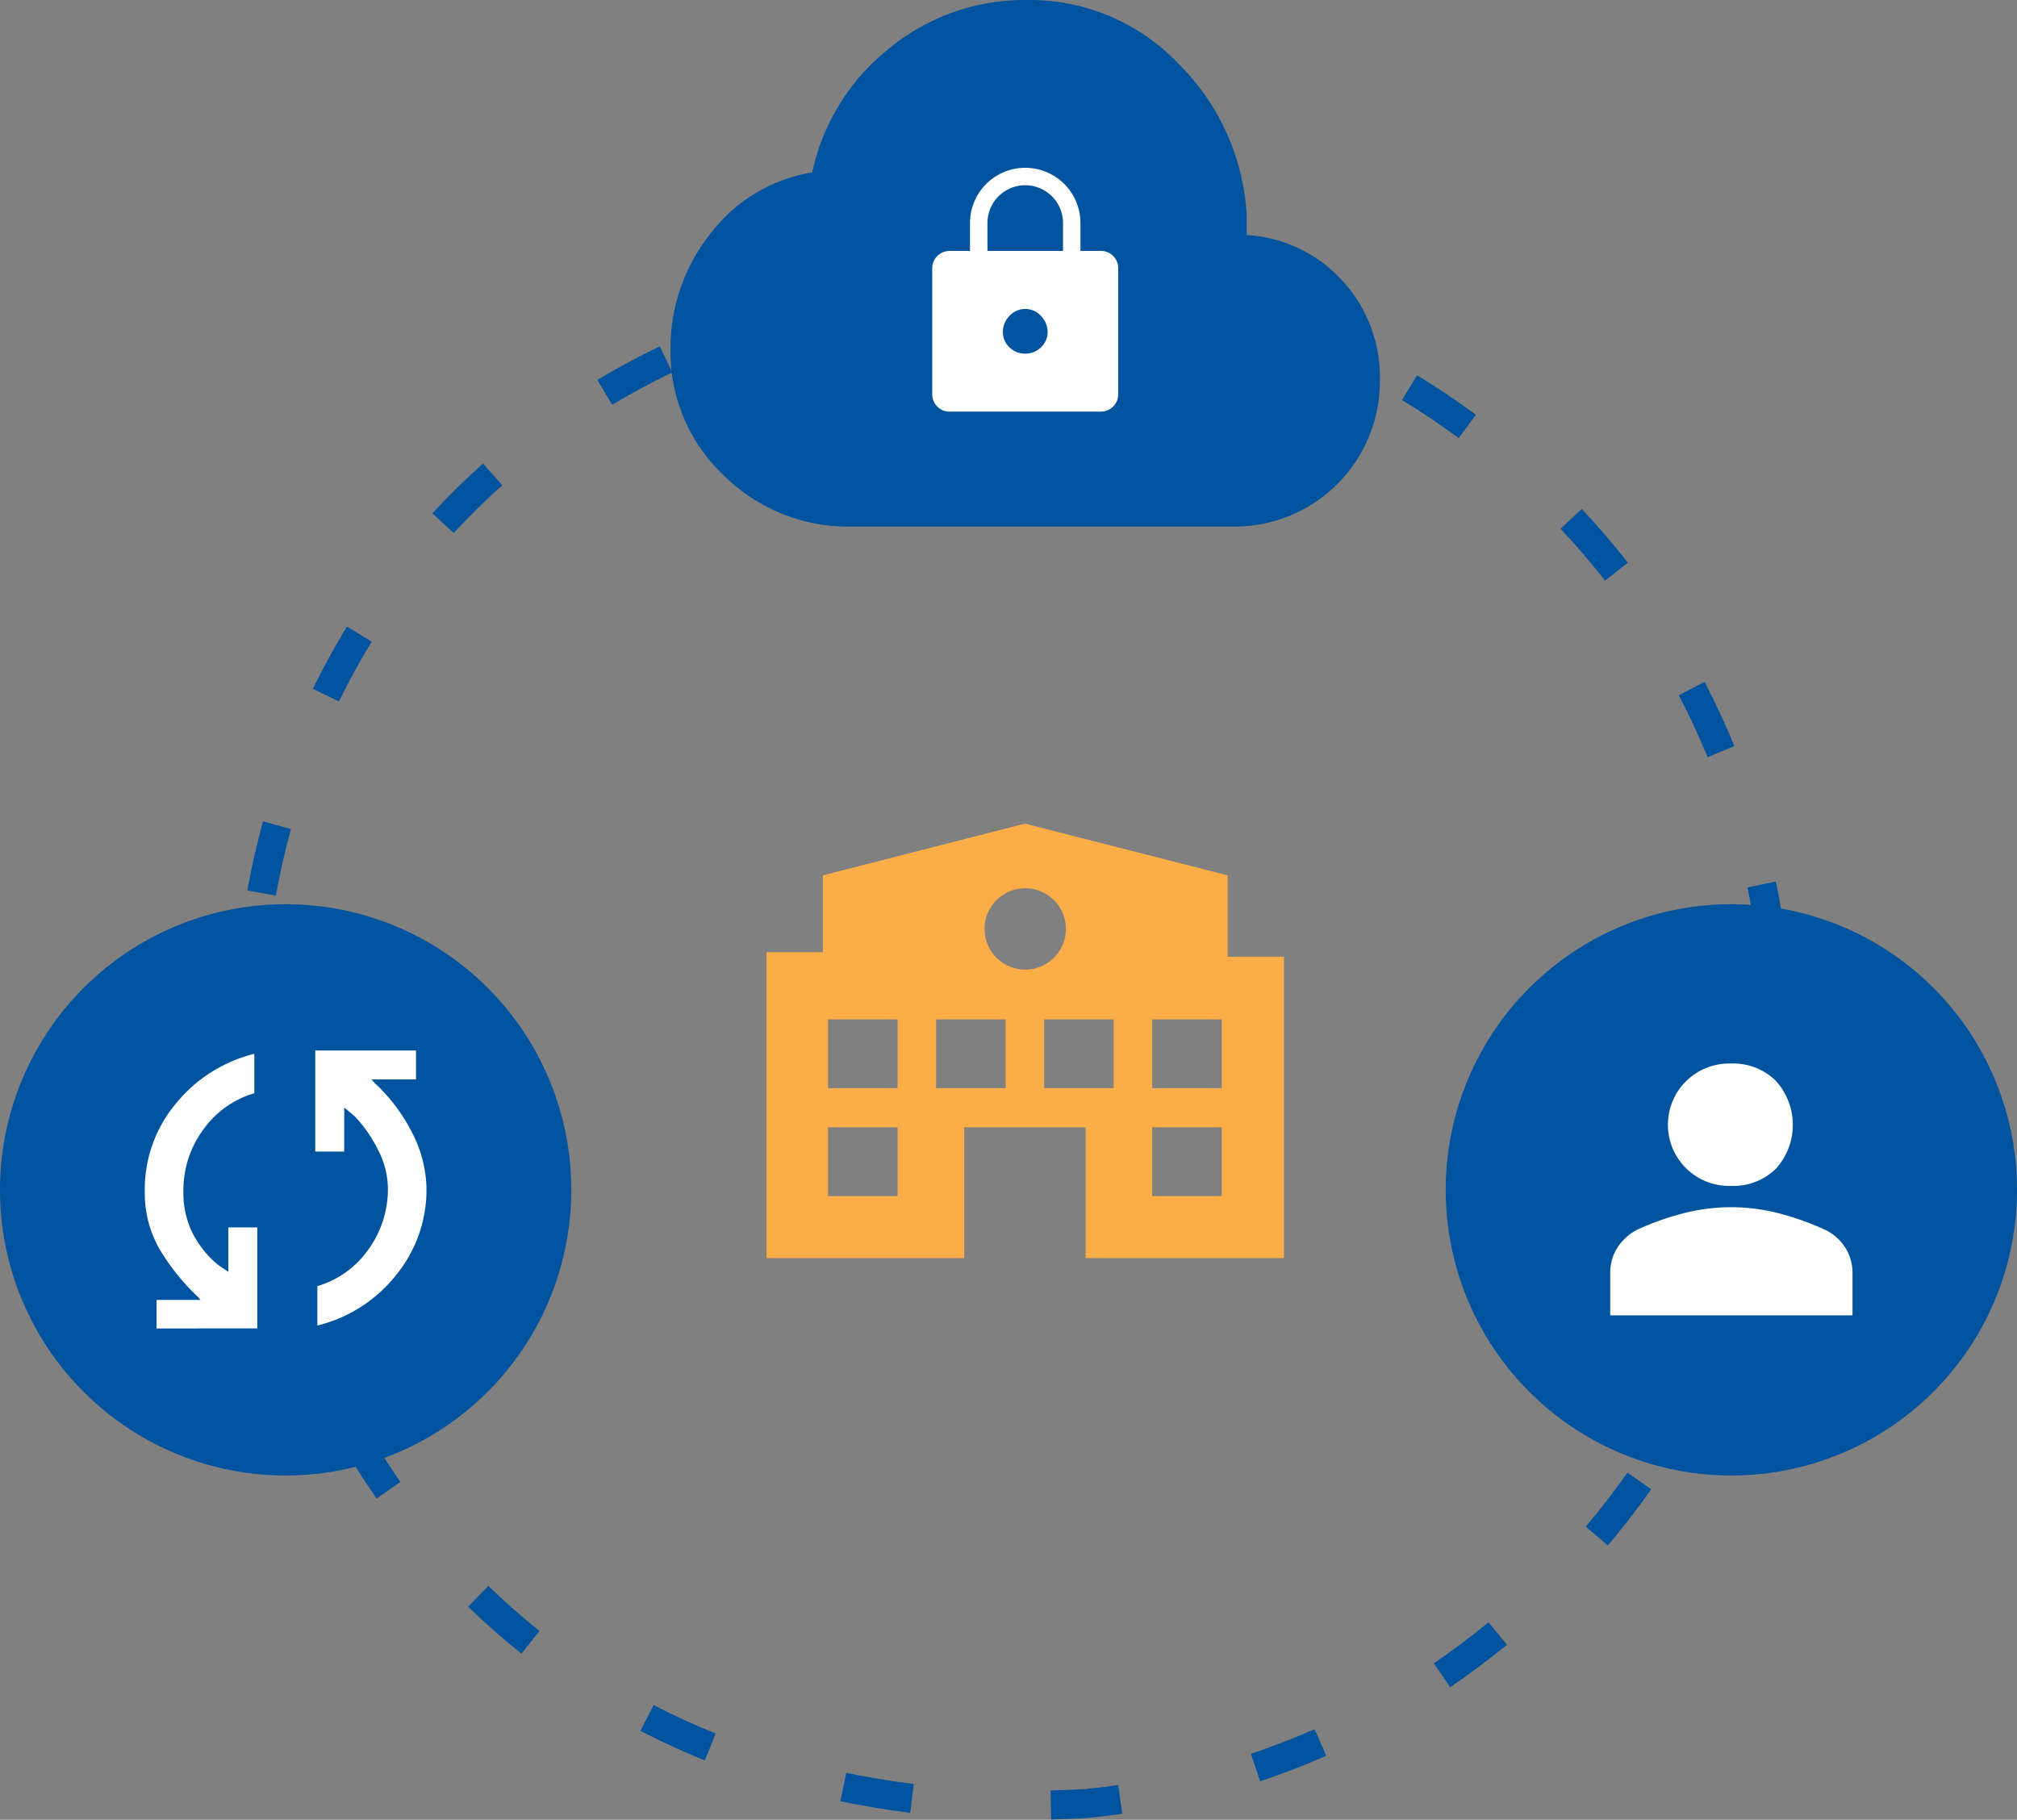
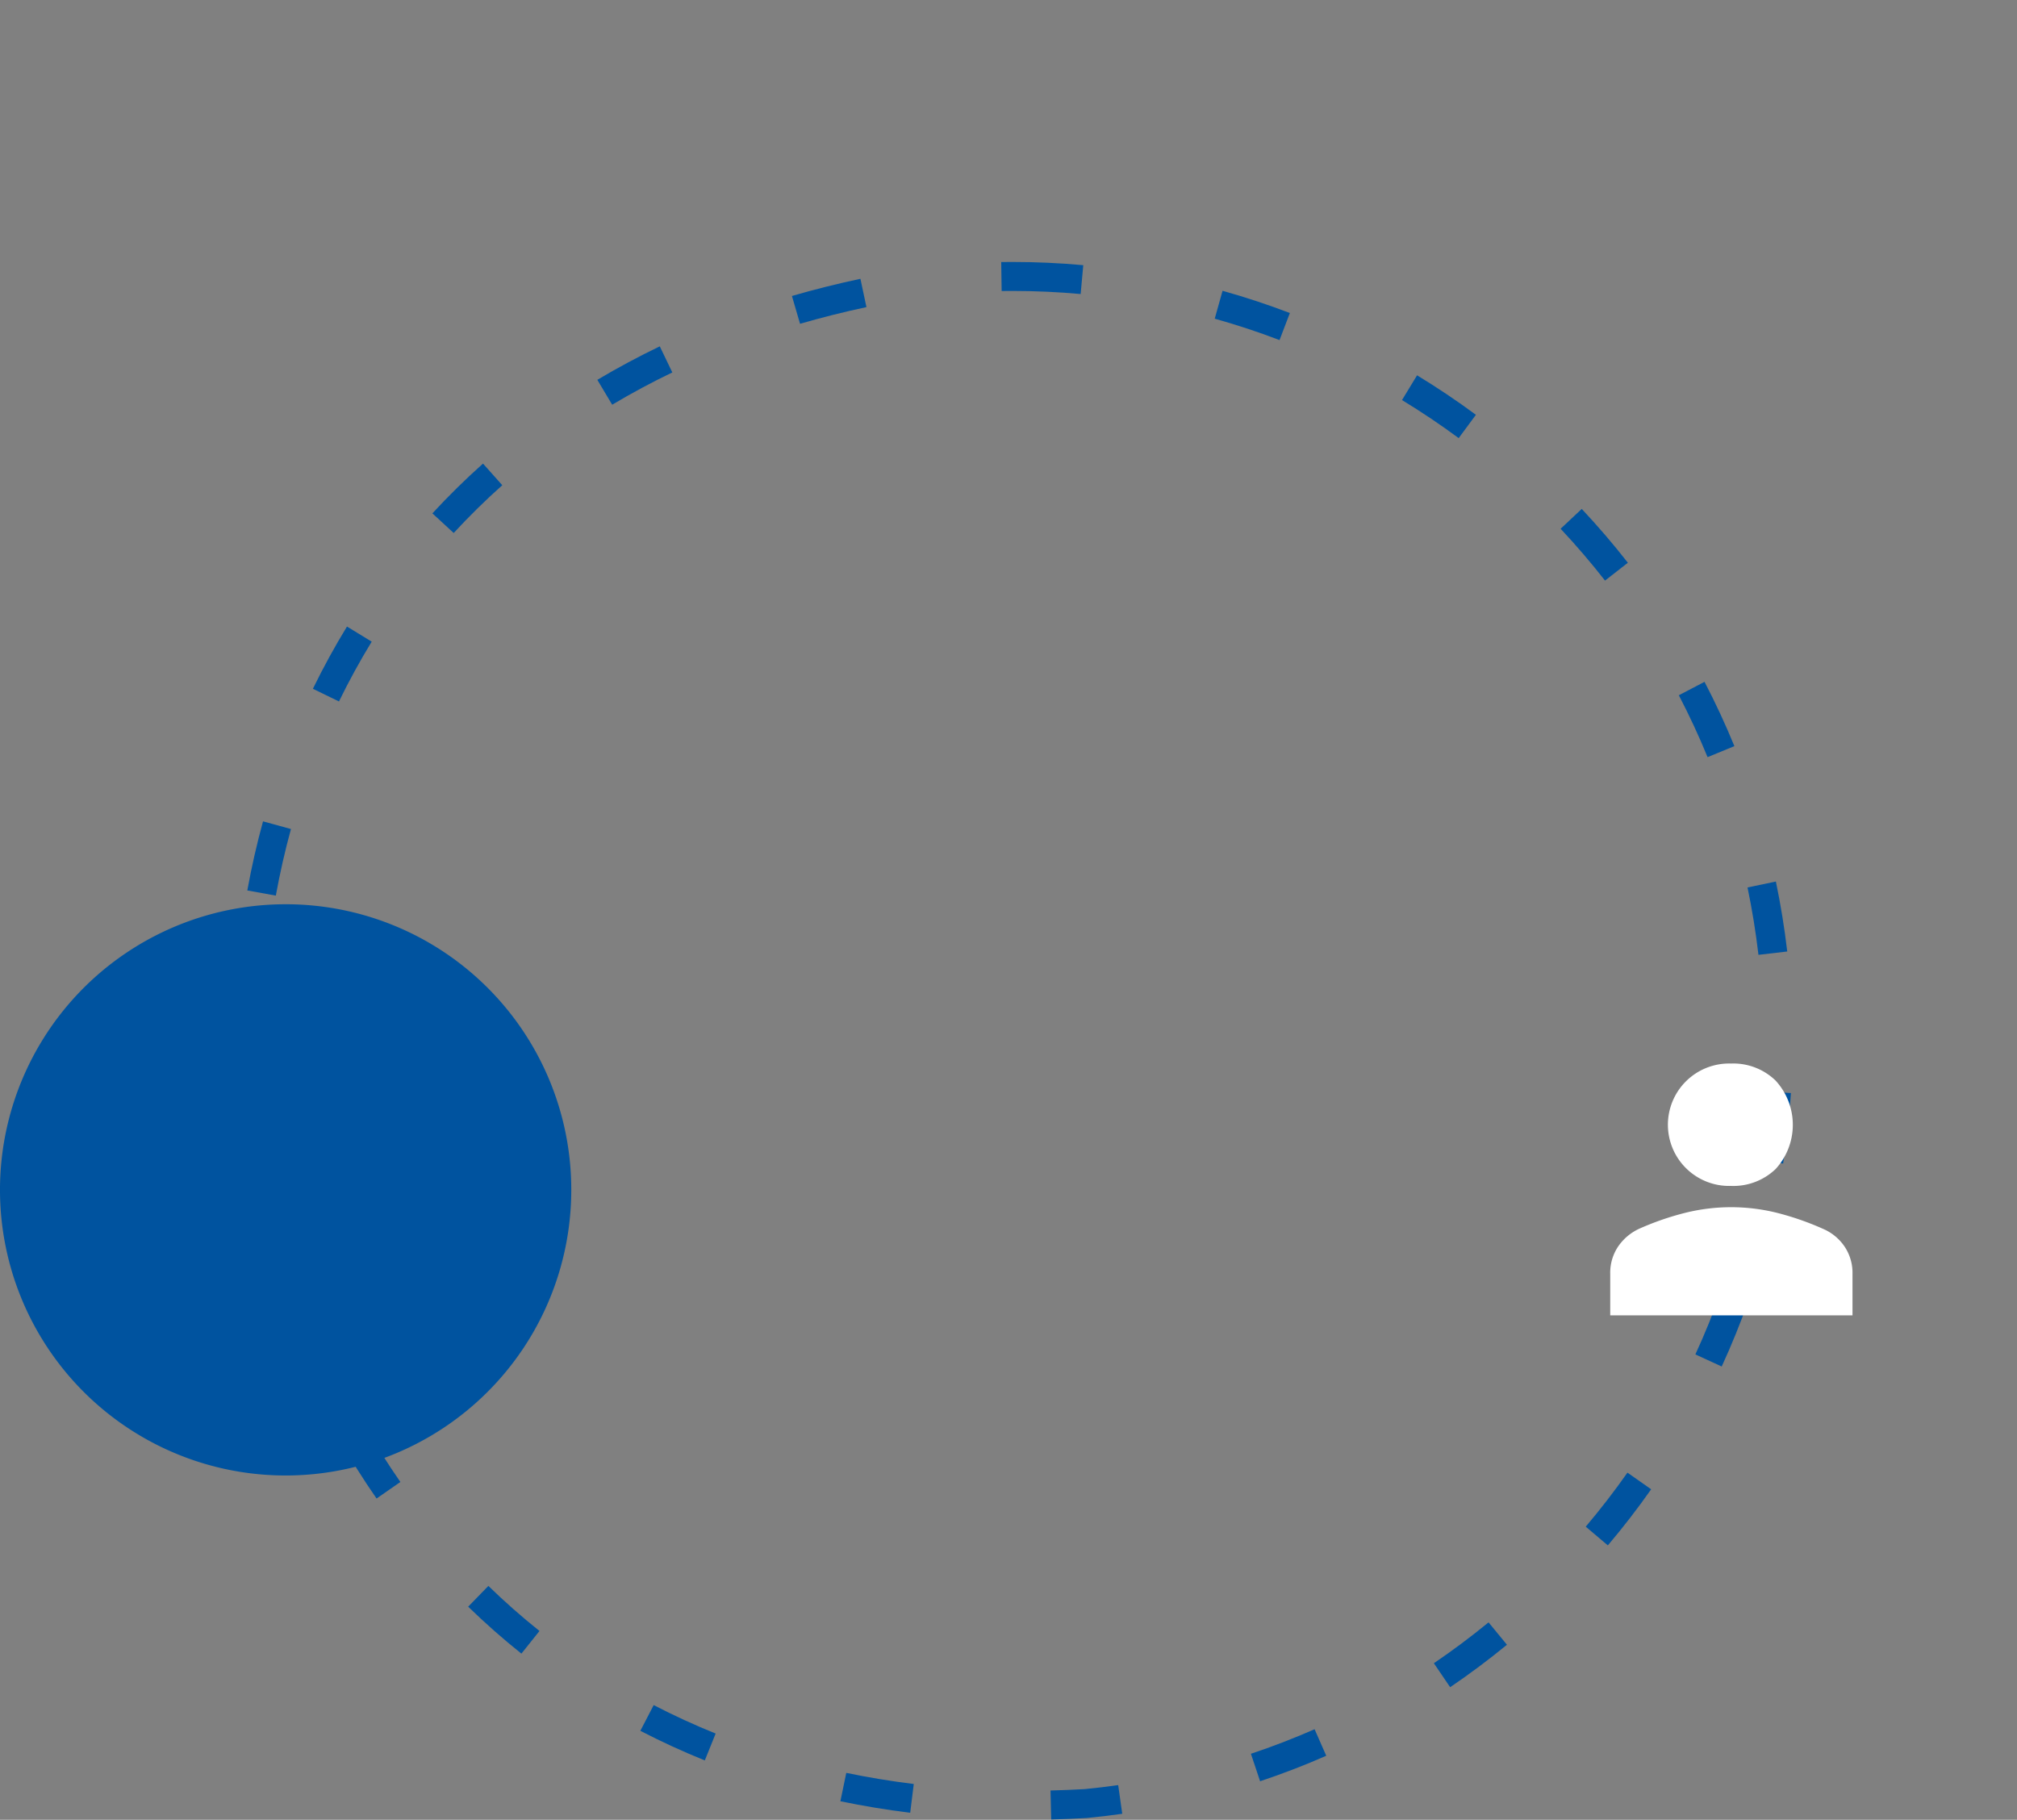
<svg xmlns="http://www.w3.org/2000/svg" width="348" height="314" viewBox="0 0 348 314">
  <rect x="0" y="0" width="348" height="314" fill="#808080" stroke="none" />
  <defs>
    <clipPath id="a">
      <rect width="348" height="314" fill="none" />
    </clipPath>
  </defs>
  <g clip-path="url(#a)">
    <path d="M174.556,45.128v5c-.618,0-1.246,0-1.865.013l-.072-5C173.262,45.133,173.914,45.128,174.556,45.128Zm0,0c4.068,0,8.179.186,12.219.554l-.453,4.979c-3.89-.354-7.848-.533-11.766-.533Zm-26.231,2.9,1.04,4.891c-3.887.827-7.741,1.8-11.457,2.878l-1.4-4.8C140.344,49.884,144.319,48.886,148.325,48.033Zm62.482,2.073c3.909,1.1,7.817,2.387,11.613,3.836l-1.783,4.671c-3.655-1.4-7.417-2.638-11.181-3.693Zm-97.1,9.583,2.166,4.506c-3.555,1.709-7.046,3.583-10.376,5.57l-2.562-4.294C106.394,63.408,110.018,61.463,113.707,59.689Zm130.658,5c3.47,2.109,6.886,4.4,10.153,6.817l-2.972,4.021c-3.147-2.325-6.436-4.534-9.778-6.565ZM83.208,79.918l3.327,3.732c-2.919,2.6-5.74,5.377-8.383,8.245l-3.677-3.388C77.229,85.519,80.167,82.63,83.208,79.918ZM272.778,87.74c2.781,2.963,5.458,6.088,7.957,9.287l-3.941,3.078c-2.406-3.08-4.984-6.089-7.662-8.943ZM59.74,108.035l4.266,2.609c-2.031,3.322-3.932,6.793-5.648,10.318l-4.5-2.189C55.648,115.105,57.625,111.492,59.74,108.035Zm234.222,9.54c1.879,3.6,3.612,7.336,5.152,11.095l-4.627,1.9c-1.482-3.618-3.151-7.21-4.959-10.679ZM45.254,141.649l4.821,1.325c-1.033,3.758-1.911,7.623-2.611,11.488l-4.92-.891C43.271,149.561,44.182,145.549,45.254,141.649Zm261.019,10.384c.829,3.966,1.488,8.027,1.959,12.071l-4.966.578c-.454-3.9-1.088-7.807-1.887-11.626ZM40.3,177.885l5,.03c-.023,3.912.122,7.876.432,11.783l-4.984.4C40.427,186.045,40.277,181.938,40.3,177.885Zm263.578,10.324,4.99.323c-.263,4.057-.716,8.147-1.347,12.157l-4.939-.778C303.19,196.051,303.626,192.114,303.879,188.209ZM49.585,212.94c.97,3.8,2.115,7.6,3.4,11.285l-4.72,1.65c-1.335-3.821-2.522-7.757-3.528-11.7Zm247.225,9.774,4.715,1.665c-1.352,3.828-2.9,7.641-4.6,11.335l-4.543-2.088C294.021,230.07,295.509,226.4,296.811,222.714ZM62.689,245.67c1.933,3.417,4.04,6.771,6.262,9.968l-4.106,2.854c-2.31-3.323-4.5-6.808-6.509-10.359Zm217.973,8.356,4.092,2.873c-2.334,3.323-4.848,6.58-7.473,9.68l-3.816-3.231C275.994,260.363,278.415,257.226,280.662,254.026ZM84.137,273.571c2.8,2.727,5.769,5.344,8.817,7.777l-3.12,3.907c-3.175-2.535-6.265-5.26-9.185-8.1ZM256.7,279.86l3.172,3.865c-3.141,2.579-6.437,5.042-9.8,7.323l-2.809-4.137C250.5,284.716,253.677,282.343,256.7,279.86ZM112.656,294.135c3.451,1.789,7.048,3.441,10.691,4.91l-1.87,4.637c-3.789-1.528-7.531-3.247-11.122-5.108Zm114.03,4.165,2.011,4.578c-3.718,1.634-7.558,3.115-11.412,4.4l-1.585-4.742C219.41,301.3,223.106,299.872,226.685,298.3Zm-80.8,7.532c3.793.788,7.71,1.433,11.642,1.919l-.613,4.962c-4.067-.5-8.12-1.17-12.046-1.985ZM192.8,307.94l.7,4.95c-2,.285-4.039.529-6.056.725l-.1.008c-2.033.117-4.084.2-6.1.248l-.12-5c1.942-.047,3.921-.127,5.883-.239C188.942,308.445,190.888,308.212,192.8,307.94Z" transform="translate(0.126 0.073)" fill="#00539f" />
    <path d="M98.565,205a49.283,49.283,0,1,1-49.283-49.213A49.249,49.249,0,0,1,98.565,205" transform="translate(0 0.239)" fill="#00539f" />
-     <path d="M347.265,205a49.283,49.283,0,1,1-49.283-49.213A49.249,49.249,0,0,1,347.265,205" transform="translate(0.735 0.239)" fill="#00539f" />
-     <path d="M26.93,228.943v-4.92h7.607l-.434-.507a37.721,37.721,0,0,1-6.811-8.537,19.644,19.644,0,0,1-2.389-9.767,23.077,23.077,0,0,1,5.288-14.976,25.285,25.285,0,0,1,13.62-8.681v6.8a16.517,16.517,0,0,0-8.875,6.367,17.592,17.592,0,0,0-3.369,10.49,15.82,15.82,0,0,0,1.595,7.307,17.4,17.4,0,0,0,4.347,5.426l1.811,1.23v-7.669h5v17.436Zm27.749-.507v-6.8a16.351,16.351,0,0,0,8.839-6.367,17.724,17.724,0,0,0,3.333-10.49,14.737,14.737,0,0,0-1.631-6.512,23.805,23.805,0,0,0-4.093-5.932l-1.811-1.519v7.6h-5V180.977H71.7v4.992h-7.68l.506.579a30.494,30.494,0,0,1,6.7,9.007,21.517,21.517,0,0,1,2.283,9.225,23.22,23.22,0,0,1-5.29,15.012,24.815,24.815,0,0,1-13.548,8.645" transform="translate(0.074 0.278)" fill="#fff" />
    <path d="M301.918,204.091a10.562,10.562,0,1,1,0-21.114,10.472,10.472,0,0,1,7.692,2.938,11.29,11.29,0,0,1,0,15.269,10.532,10.532,0,0,1-7.692,2.907M281.08,226.431V219.27a8.114,8.114,0,0,1,1.379-4.743,8.915,8.915,0,0,1,3.586-3.03,48.561,48.561,0,0,1,8.06-2.784,32.791,32.791,0,0,1,15.659,0,48.9,48.9,0,0,1,8.029,2.784,8.513,8.513,0,0,1,3.678,3,8.127,8.127,0,0,1,1.409,4.773v7.161Z" transform="translate(-3.262 0.534)" fill="#fff" />
-     <path d="M146.484,90.858A30.452,30.452,0,0,1,124.5,81.986a29.2,29.2,0,0,1-9.152-21.813,31.462,31.462,0,0,1,6.814-19.746A27.526,27.526,0,0,1,139.8,29.753,37.205,37.205,0,0,1,153.1,8.339,36.761,36.761,0,0,1,176.813,0a35.429,35.429,0,0,1,26.053,10.874,39.96,39.96,0,0,1,11.891,26.217v3.468a24.155,24.155,0,0,1,16.5,7.872,24.554,24.554,0,0,1,6.48,17.211,25.074,25.074,0,0,1-25.251,25.216Z" transform="translate(0.341)" fill="#00539f" />
-     <path d="M163.374,70.987a2.994,2.994,0,0,1-3.009-3V46.25a2.994,2.994,0,0,1,3.009-3h3.51V38.438a9.528,9.528,0,1,1,19.056,0v4.807h3.51a2.994,2.994,0,0,1,3.009,3V67.983a2.994,2.994,0,0,1-3.009,3Zm6.519-27.742h13.038V38.438a6.519,6.519,0,1,0-13.038,0Zm6.519,17.727a3.769,3.769,0,0,0,2.733-1.1,3.575,3.575,0,0,0,1.128-2.654,3.94,3.94,0,0,0-1.128-2.729,3.658,3.658,0,0,0-5.466,0,3.94,3.94,0,0,0-1.128,2.729,3.575,3.575,0,0,0,1.128,2.654,3.769,3.769,0,0,0,2.733,1.1" transform="translate(0.474 0.044)" fill="#fff" />
-     <path d="M206.832,174.467V160.433l-34.963-8.923-34.877,8.923V173.7h-9.708v52.783h34.1V203.905h20.938v22.573H216.54V174.467Zm-56.943,41.307h-12V203.905h12Zm0-18.617h-12V185.288h12Zm18.644,0h-12V185.288h12Zm-3.64-27.467a7.02,7.02,0,1,1,7.019,7.01,7.015,7.015,0,0,1-7.019-7.01m22.284,27.467h-12V185.288h12Zm18.643,18.617h-12V203.905h12Zm0-18.617h-12V185.288h12Z" transform="translate(4.974 -9.396)" fill="#fbae47" />
  </g>
</svg>